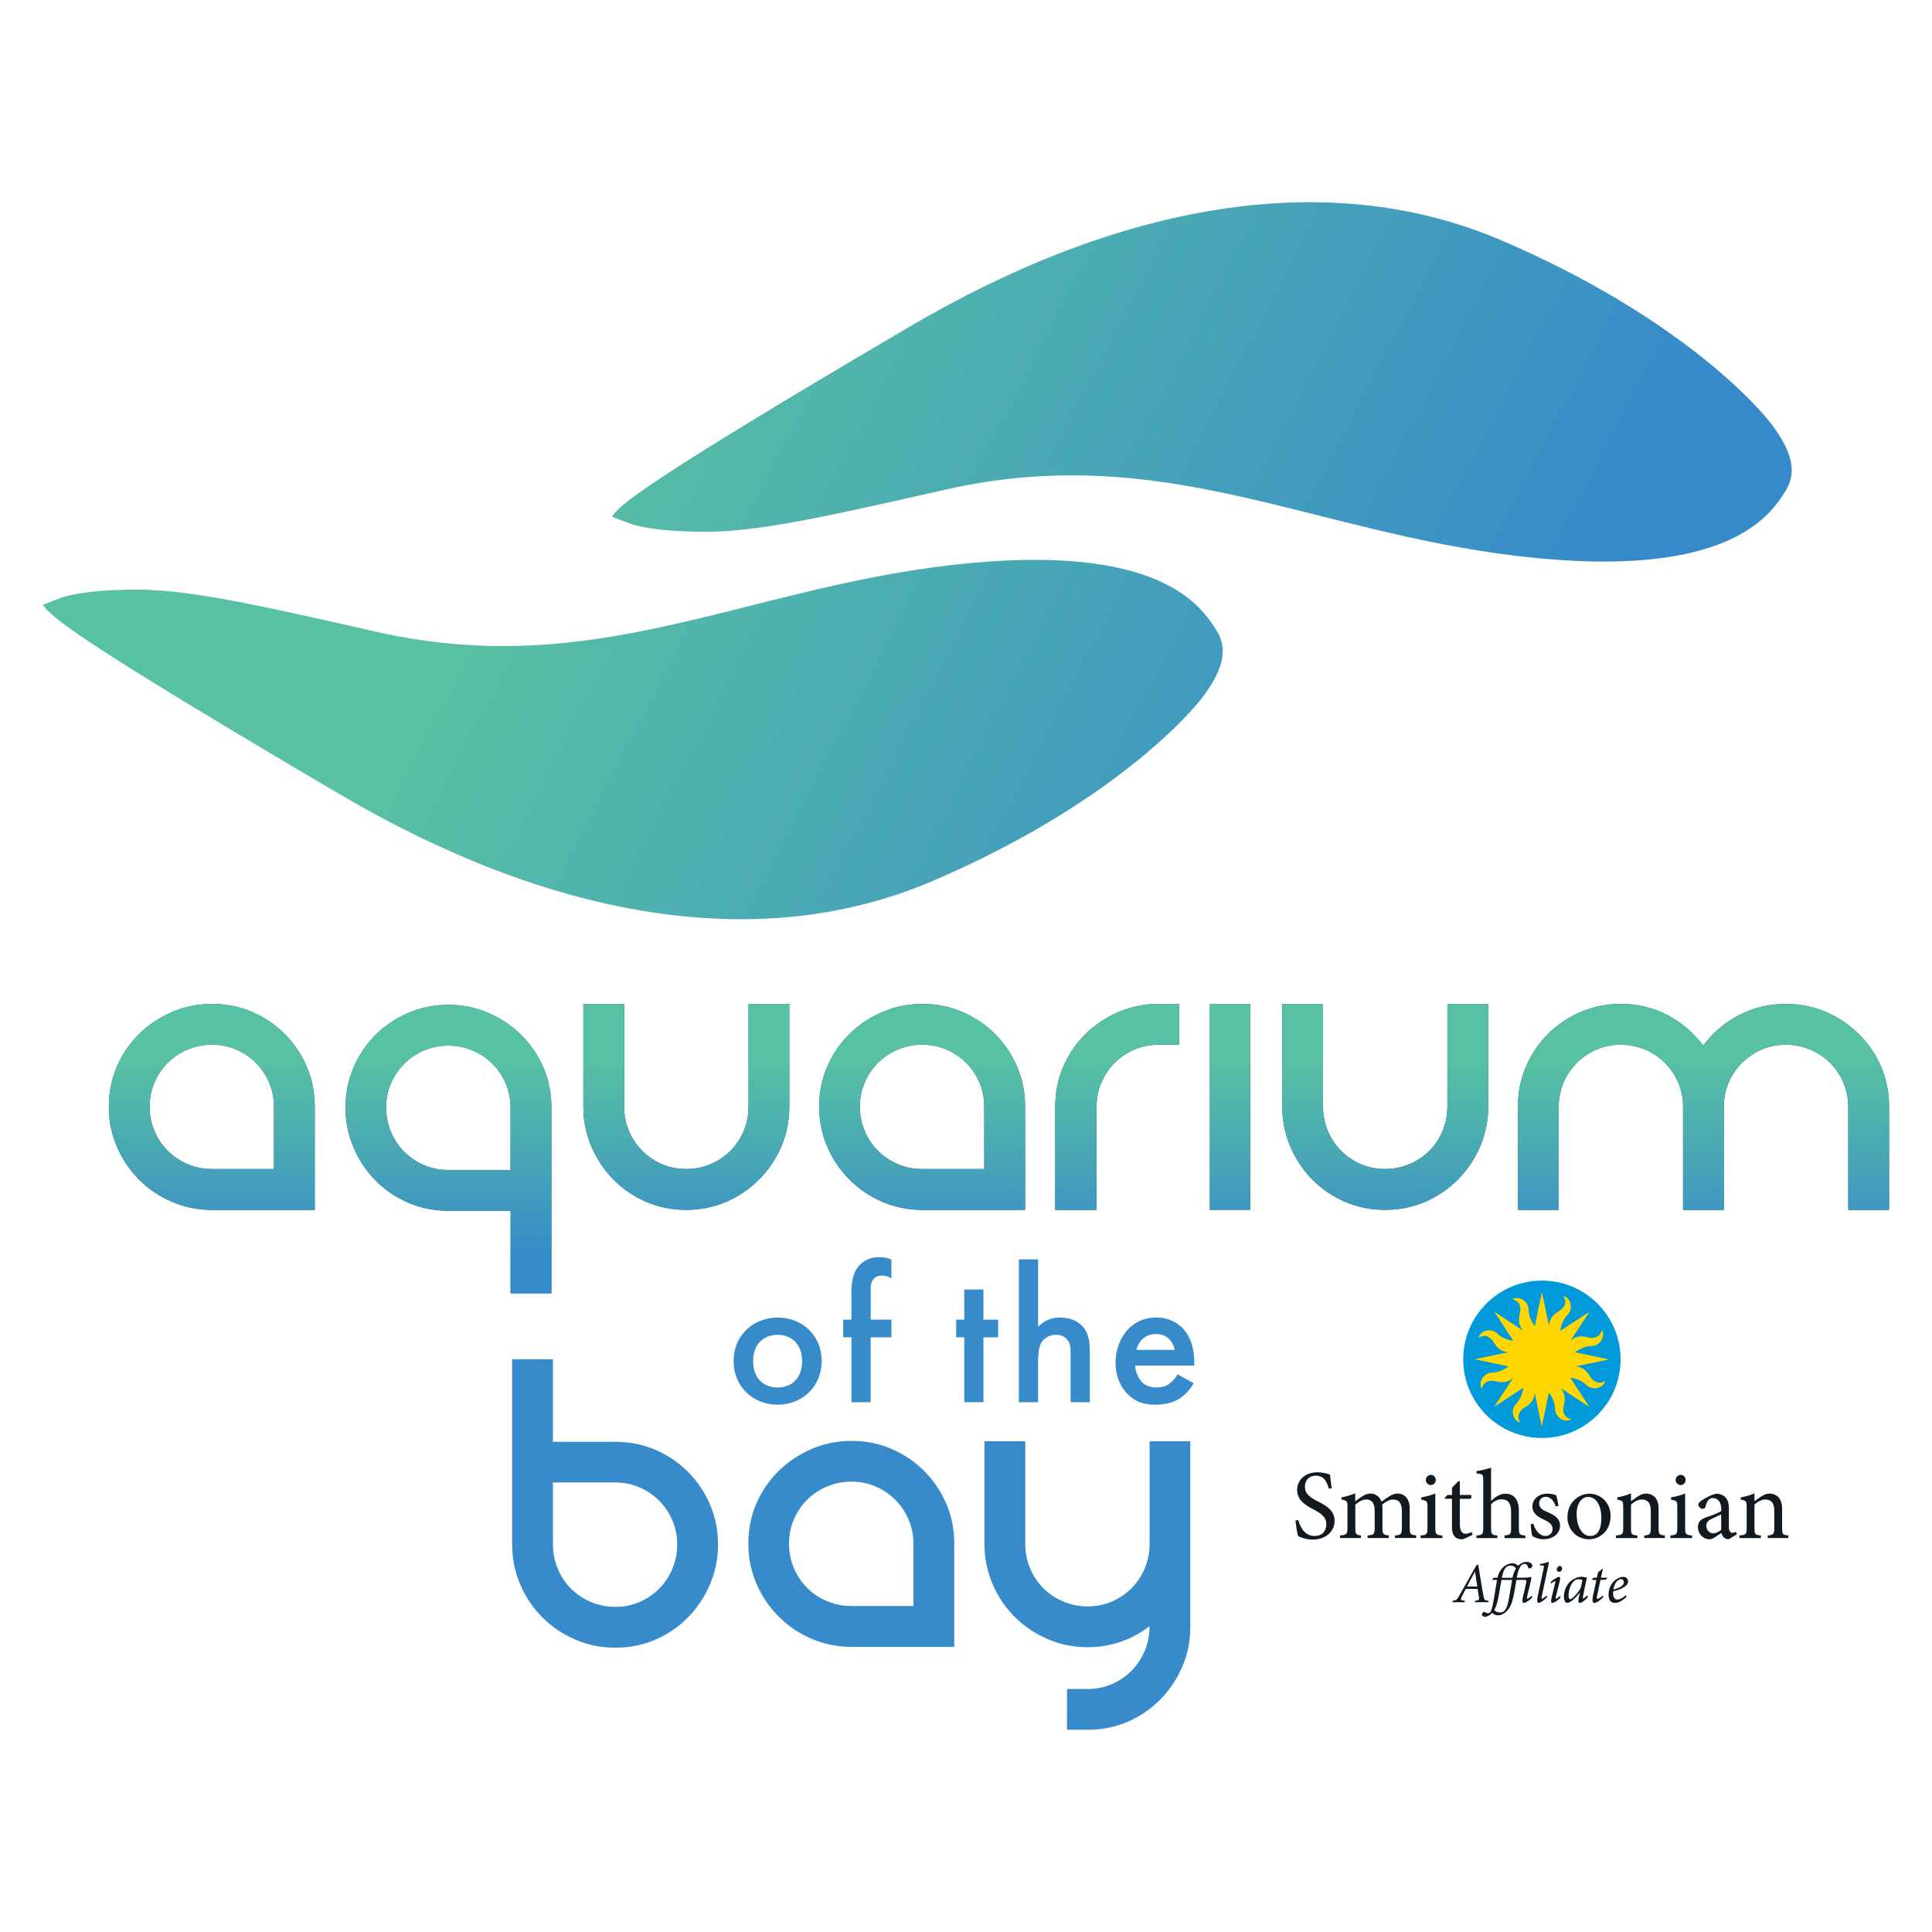
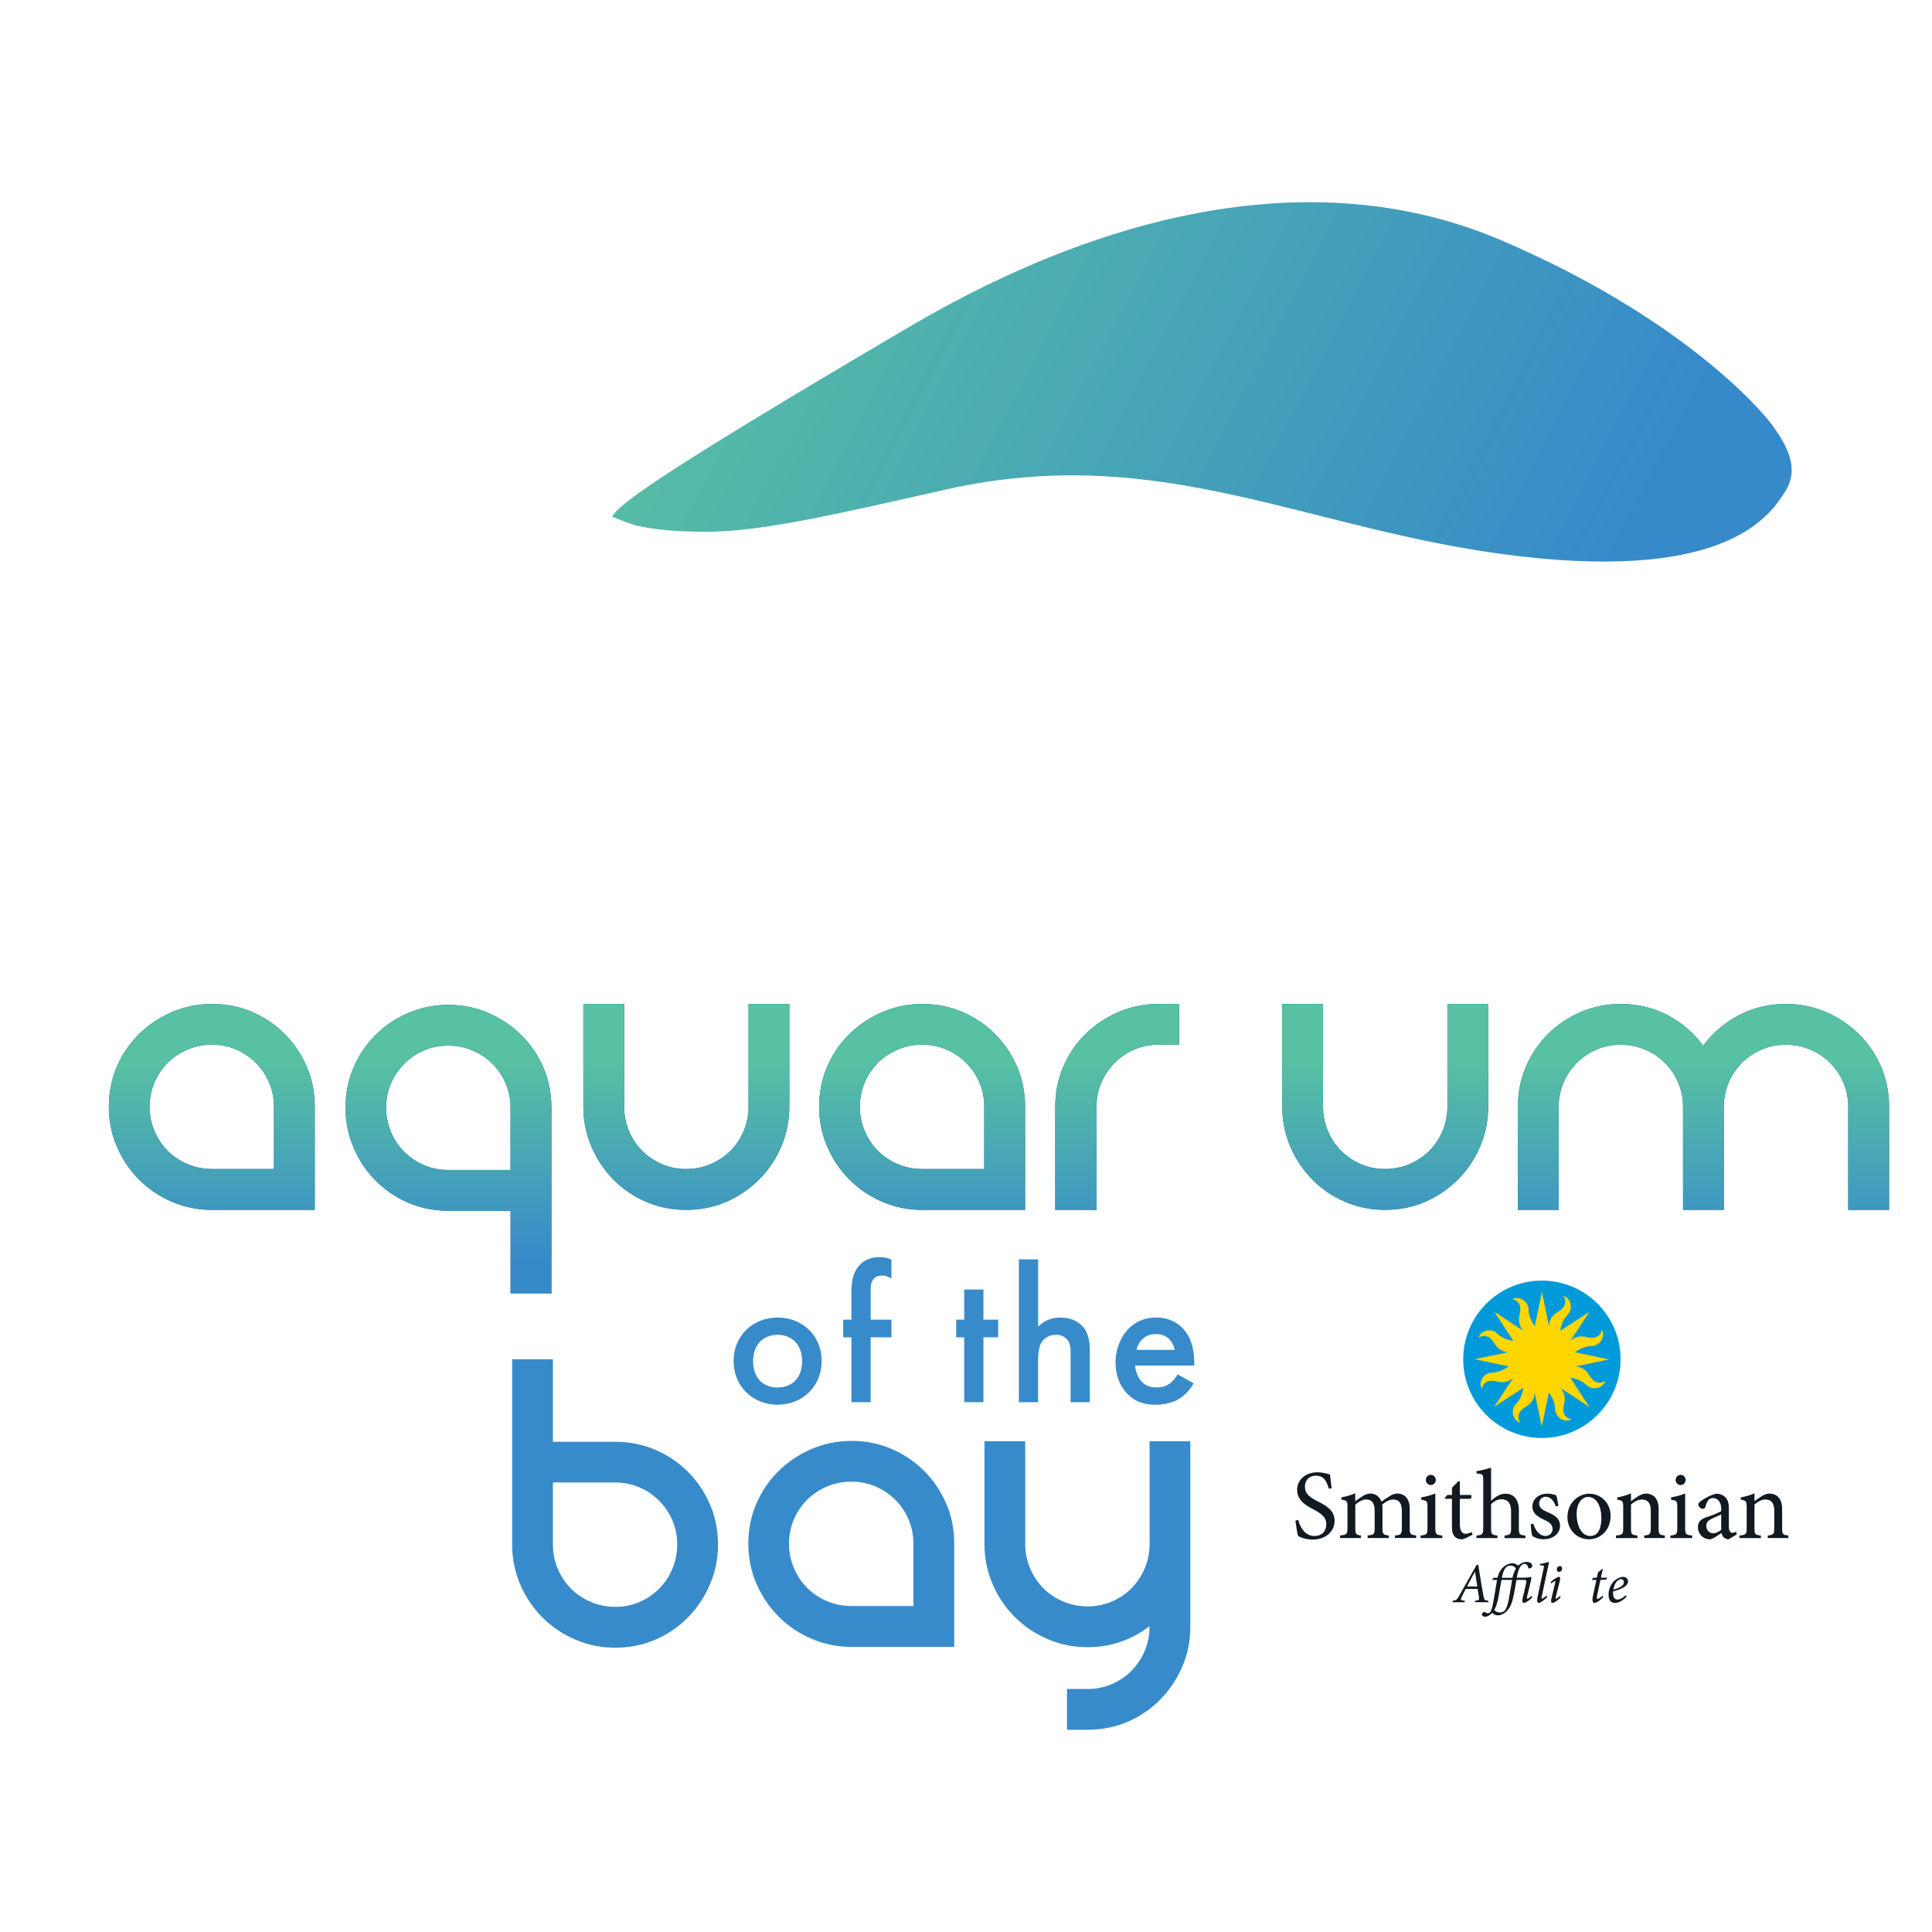
<svg xmlns="http://www.w3.org/2000/svg" id="Layer_1" viewBox="0 0 360 360">
  <defs>
    <style>.cls-1,.cls-2{fill:none;}.cls-3{fill:url(#New_Gradient_Swatch_1-10);}.cls-4{fill:#005983;}.cls-5{fill:#ffd600;}.cls-6{fill:#009ada;}.cls-7{fill:#111921;}.cls-8{fill:#388bca;}.cls-9{fill:url(#New_Gradient_Swatch_1);}.cls-10{fill:url(#New_Gradient_Swatch_1-5);}.cls-11{fill:url(#New_Gradient_Swatch_1-8);}.cls-12{fill:url(#New_Gradient_Swatch_1-2);}.cls-13{fill:url(#New_Gradient_Swatch_1-3);}.cls-14{fill:url(#New_Gradient_Swatch_1-6);}.cls-15{fill:url(#New_Gradient_Swatch_1-9);}.cls-16{fill:url(#New_Gradient_Swatch_1-4);}.cls-17{fill:url(#New_Gradient_Swatch_1-7);}.cls-2{clip-path:url(#clippath);}</style>
    <linearGradient gradientUnits="userSpaceOnUse" id="New_Gradient_Swatch_1" x1="94.71" x2="257.02" y1="104.89" y2="189.29">
      <stop offset="0" stop-color="#58c0a3" />
      <stop offset="1" stop-color="#368aca" />
    </linearGradient>
    <linearGradient href="#New_Gradient_Swatch_1" id="New_Gradient_Swatch_1-2" x1="130.65" x2="292.97" y1="35.77" y2="120.17" />
    <linearGradient href="#New_Gradient_Swatch_1" id="New_Gradient_Swatch_1-3" x1="186.13" x2="186.13" y1="197.89" y2="235.06" />
    <linearGradient href="#New_Gradient_Swatch_1" id="New_Gradient_Swatch_1-4" x1="186.13" x2="186.13" y1="197.89" y2="235.06" />
    <linearGradient href="#New_Gradient_Swatch_1" id="New_Gradient_Swatch_1-5" x1="186.13" x2="186.13" y1="197.89" y2="235.06" />
    <linearGradient href="#New_Gradient_Swatch_1" id="New_Gradient_Swatch_1-6" x1="186.13" x2="186.13" y1="197.89" y2="235.06" />
    <linearGradient href="#New_Gradient_Swatch_1" id="New_Gradient_Swatch_1-7" x1="186.13" x2="186.13" y1="197.89" y2="235.06" />
    <linearGradient href="#New_Gradient_Swatch_1" id="New_Gradient_Swatch_1-8" x1="186.13" x2="186.13" y1="197.89" y2="235.06" />
    <linearGradient href="#New_Gradient_Swatch_1" id="New_Gradient_Swatch_1-9" x1="186.13" x2="186.13" y1="197.89" y2="235.06" />
    <linearGradient href="#New_Gradient_Swatch_1" id="New_Gradient_Swatch_1-10" x1="186.13" x2="186.13" y1="197.89" y2="235.06" />
    <clipPath id="clippath">
      <rect class="cls-1" height="63.72" width="93.05" x="240.61" y="238.62" />
    </clipPath>
  </defs>
-   <path class="cls-9" d="m8.01,112.69c1.43,2.15,5.18,5.84,55.28,35.3,38.55,22.67,77.54,30.26,110.42,16.2,32.97-14.1,48.12-31.07,50.7-34.71,2.63-3.7,4.9-7.9,2.23-12.07-2.67-4.17-10.24-16.67-49.52-12.1-39.28,4.58-66.54,21.57-107.05,12.4-23.76-5.38-35.92-8.11-46.3-7.83-3.59.09-7.45.28-11.02,1.11-1.69.39-4.72,1.75-4.75,1.7Z" />
  <path class="cls-12" d="m114.03,96.27c1.43-2.15,5.18-5.84,55.28-35.3,38.55-22.67,77.54-30.26,110.42-16.2,32.97,14.1,48.12,31.07,50.7,34.71,2.63,3.7,4.9,7.9,2.23,12.07-2.67,4.17-10.24,16.67-49.52,12.1-39.28-4.58-66.54-21.57-107.05-12.4-23.76,5.38-35.92,8.11-46.3,7.83-3.59-.09-7.45-.28-11.02-1.11-1.69-.39-4.72-1.75-4.75-1.7Z" />
  <path class="cls-4" d="m39.51,187.07c2.68,0,5.17.5,7.48,1.5,2.3,1,4.33,2.36,6.06,4.1,1.74,1.74,3.11,3.76,4.1,6.07,1,2.3,1.5,4.8,1.5,7.48v19.23h-19.14c-2.62,0-5.1-.5-7.44-1.5s-4.39-2.38-6.15-4.15c-1.77-1.76-3.15-3.82-4.14-6.15-1-2.33-1.5-4.81-1.5-7.43s.5-5.17,1.5-7.48c1-2.31,2.38-4.33,4.14-6.07,1.77-1.73,3.82-3.1,6.15-4.1,2.34-1,4.81-1.5,7.44-1.5Zm11.54,30.76v-11.62c0-1.59-.3-3.09-.9-4.49s-1.43-2.62-2.48-3.68c-1.05-1.05-2.28-1.88-3.67-2.48-1.4-.6-2.89-.9-4.49-.9s-3.11.3-4.53.9c-1.43.6-2.66,1.42-3.72,2.48s-1.88,2.28-2.48,3.68c-.6,1.4-.9,2.89-.9,4.49s.3,3.11.9,4.53c.6,1.42,1.42,2.66,2.48,3.71,1.05,1.05,2.29,1.88,3.72,2.48,1.42.6,2.93.9,4.53.9h11.54Z" />
  <path class="cls-4" d="m83.51,187.24c2.68,0,5.17.5,7.48,1.5,2.31,1,4.34,2.36,6.11,4.1,1.77,1.74,3.15,3.76,4.15,6.07.99,2.3,1.5,4.8,1.5,7.48v34.6h-7.61v-15.38h-11.62c-2.62,0-5.1-.49-7.43-1.5-2.34-.99-4.37-2.38-6.11-4.14s-3.11-3.82-4.1-6.15c-1-2.34-1.5-4.81-1.5-7.43s.5-5.17,1.5-7.48c.99-2.31,2.36-4.33,4.1-6.07s3.78-3.1,6.11-4.1c2.33-.99,4.81-1.5,7.43-1.5Zm11.62,30.76v-11.62c0-1.59-.3-3.09-.9-4.49-.6-1.4-1.42-2.62-2.48-3.68-1.06-1.05-2.29-1.88-3.72-2.48-1.43-.6-2.93-.9-4.53-.9s-3.09.3-4.49.9-2.62,1.42-3.68,2.48c-1.05,1.06-1.88,2.28-2.48,3.68s-.9,2.89-.9,4.49.3,3.11.9,4.53c.6,1.43,1.42,2.67,2.48,3.72,1.06,1.05,2.28,1.88,3.68,2.48s2.89.9,4.49.9h11.62Z" />
  <path class="cls-4" d="m147.08,187.07v19.14c0,2.62-.5,5.1-1.5,7.43-1,2.33-2.38,4.39-4.15,6.15-1.77,1.77-3.8,3.15-6.11,4.15-2.31,1-4.8,1.5-7.48,1.5s-5.1-.5-7.43-1.5c-2.34-1-4.37-2.38-6.11-4.15-1.74-1.76-3.11-3.82-4.1-6.15-1-2.33-1.5-4.81-1.5-7.43v-19.14h7.6v19.14c0,1.59.3,3.11.9,4.53.6,1.42,1.42,2.66,2.48,3.71,1.06,1.05,2.28,1.88,3.68,2.48s2.89.9,4.49.9,3.1-.3,4.53-.9c1.42-.6,2.66-1.42,3.72-2.48,1.05-1.05,1.88-2.29,2.48-3.71s.9-2.93.9-4.53v-19.14h7.61Z" />
  <path class="cls-4" d="m171.86,187.07c2.68,0,5.17.5,7.48,1.5,2.31,1,4.33,2.36,6.07,4.1,1.73,1.74,3.1,3.76,4.1,6.07,1,2.3,1.5,4.8,1.5,7.48v19.23h-19.14c-2.62,0-5.1-.5-7.43-1.5-2.34-1-4.39-2.38-6.15-4.15-1.77-1.76-3.15-3.82-4.15-6.15-1-2.33-1.5-4.81-1.5-7.43s.5-5.17,1.5-7.48c1-2.31,2.38-4.33,4.15-6.07,1.76-1.73,3.82-3.1,6.15-4.1,2.33-1,4.81-1.5,7.43-1.5Zm11.54,30.76v-11.62c0-1.59-.3-3.09-.9-4.49s-1.42-2.62-2.48-3.68c-1.06-1.05-2.28-1.88-3.68-2.48s-2.89-.9-4.49-.9-3.11.3-4.53.9-2.66,1.42-3.72,2.48c-1.05,1.06-1.88,2.28-2.48,3.68-.6,1.4-.9,2.89-.9,4.49s.3,3.11.9,4.53c.6,1.42,1.42,2.66,2.48,3.71,1.05,1.05,2.29,1.88,3.72,2.48,1.42.6,2.93.9,4.53.9h11.54Z" />
  <path class="cls-4" d="m219.71,187.07v7.6h-3.85c-1.59,0-3.09.3-4.49.9s-2.62,1.42-3.67,2.48-1.88,2.28-2.48,3.68c-.6,1.4-.9,2.89-.9,4.49v19.23h-7.69v-19.23c0-2.68.5-5.17,1.5-7.48,1-2.31,2.38-4.33,4.14-6.07,1.77-1.73,3.82-3.1,6.15-4.1,2.34-1,4.81-1.5,7.43-1.5h3.85Z" />
-   <path class="cls-4" d="m232.96,187.07v38.36h-7.52v-38.36h7.52Z" />
  <path class="cls-4" d="m277.3,187.07v19.14c0,2.62-.5,5.1-1.5,7.43-1,2.33-2.38,4.39-4.14,6.15s-3.8,3.15-6.11,4.15c-2.31,1-4.8,1.5-7.48,1.5s-5.1-.5-7.43-1.5c-2.34-1-4.37-2.38-6.11-4.15-1.74-1.76-3.11-3.82-4.1-6.15-1-2.33-1.5-4.81-1.5-7.43v-19.14h7.6v19.14c0,1.59.3,3.11.9,4.53s1.42,2.66,2.48,3.71c1.05,1.05,2.28,1.88,3.67,2.48,1.4.6,2.89.9,4.49.9s3.11-.3,4.53-.9,2.66-1.42,3.72-2.48c1.06-1.05,1.88-2.29,2.48-3.71s.9-2.93.9-4.53v-19.14h7.6Z" />
  <path class="cls-4" d="m332.76,187.07c2.68,0,5.17.5,7.48,1.5,2.31,1,4.34,2.36,6.11,4.1,1.77,1.74,3.15,3.76,4.15,6.07.99,2.3,1.5,4.8,1.5,7.48v19.23h-7.61v-19.23c0-1.59-.3-3.09-.9-4.49-.6-1.4-1.42-2.62-2.48-3.68-1.06-1.05-2.29-1.88-3.72-2.48-1.43-.6-2.93-.9-4.53-.9s-3.09.3-4.49.9-2.62,1.42-3.68,2.48c-1.05,1.06-1.88,2.28-2.48,3.68s-.9,2.89-.9,4.49v19.23h-7.6v-19.23c0-1.59-.3-3.09-.9-4.49s-1.43-2.62-2.48-3.68c-1.05-1.05-2.29-1.88-3.72-2.48s-2.93-.9-4.53-.9-3.09.3-4.49.9-2.62,1.42-3.67,2.48-1.88,2.28-2.48,3.68c-.6,1.4-.9,2.89-.9,4.49v19.23h-7.6v-19.23c0-2.68.5-5.17,1.5-7.48,1-2.31,2.36-4.33,4.1-6.07,1.74-1.73,3.78-3.1,6.11-4.1,2.33-1,4.81-1.5,7.43-1.5,3.19,0,6.11.7,8.76,2.09,2.65,1.4,4.85,3.29,6.62,5.68,1.77-2.39,3.99-4.29,6.67-5.68,2.68-1.4,5.58-2.09,8.72-2.09Z" />
  <path class="cls-13" d="m39.51,187.07c2.68,0,5.17.5,7.48,1.5,2.3,1,4.33,2.36,6.06,4.1,1.74,1.74,3.11,3.76,4.1,6.07,1,2.3,1.5,4.8,1.5,7.48v19.23h-19.14c-2.62,0-5.1-.5-7.44-1.5s-4.39-2.38-6.15-4.15c-1.77-1.76-3.15-3.82-4.14-6.15-1-2.33-1.5-4.81-1.5-7.43s.5-5.17,1.5-7.48c1-2.31,2.38-4.33,4.14-6.07,1.77-1.73,3.82-3.1,6.15-4.1,2.34-1,4.81-1.5,7.44-1.5Zm11.54,30.76v-11.62c0-1.59-.3-3.09-.9-4.49s-1.43-2.62-2.48-3.68c-1.05-1.05-2.28-1.88-3.67-2.48-1.4-.6-2.89-.9-4.49-.9s-3.11.3-4.53.9c-1.43.6-2.66,1.42-3.72,2.48s-1.88,2.28-2.48,3.68c-.6,1.4-.9,2.89-.9,4.49s.3,3.11.9,4.53c.6,1.42,1.42,2.66,2.48,3.71,1.05,1.05,2.29,1.88,3.72,2.48,1.42.6,2.93.9,4.53.9h11.54Z" />
  <path class="cls-16" d="m83.51,187.24c2.68,0,5.17.5,7.48,1.5,2.31,1,4.34,2.36,6.11,4.1,1.77,1.74,3.15,3.76,4.15,6.07.99,2.3,1.5,4.8,1.5,7.48v34.6h-7.61v-15.38h-11.62c-2.62,0-5.1-.49-7.43-1.5-2.34-.99-4.37-2.38-6.11-4.14s-3.11-3.82-4.1-6.15c-1-2.34-1.5-4.81-1.5-7.43s.5-5.17,1.5-7.48c.99-2.31,2.36-4.33,4.1-6.07s3.78-3.1,6.11-4.1c2.33-.99,4.81-1.5,7.43-1.5Zm11.62,30.76v-11.62c0-1.59-.3-3.09-.9-4.49-.6-1.4-1.42-2.62-2.48-3.68-1.06-1.05-2.29-1.88-3.72-2.48-1.43-.6-2.93-.9-4.53-.9s-3.09.3-4.49.9-2.62,1.42-3.68,2.48c-1.05,1.06-1.88,2.28-2.48,3.68s-.9,2.89-.9,4.49.3,3.11.9,4.53c.6,1.43,1.42,2.67,2.48,3.72,1.06,1.05,2.28,1.88,3.68,2.48s2.89.9,4.49.9h11.62Z" />
  <path class="cls-10" d="m147.08,187.07v19.14c0,2.62-.5,5.1-1.5,7.43-1,2.33-2.38,4.39-4.15,6.15-1.77,1.77-3.8,3.15-6.11,4.15-2.31,1-4.8,1.5-7.48,1.5s-5.1-.5-7.43-1.5c-2.34-1-4.37-2.38-6.11-4.15-1.74-1.76-3.11-3.82-4.1-6.15-1-2.33-1.5-4.81-1.5-7.43v-19.14h7.6v19.14c0,1.59.3,3.11.9,4.53.6,1.42,1.42,2.66,2.48,3.71,1.06,1.05,2.28,1.88,3.68,2.48s2.89.9,4.49.9,3.1-.3,4.53-.9c1.42-.6,2.66-1.42,3.72-2.48,1.05-1.05,1.88-2.29,2.48-3.71s.9-2.93.9-4.53v-19.14h7.61Z" />
  <path class="cls-14" d="m171.86,187.07c2.68,0,5.17.5,7.48,1.5,2.31,1,4.33,2.36,6.07,4.1,1.73,1.74,3.1,3.76,4.1,6.07,1,2.3,1.5,4.8,1.5,7.48v19.23h-19.14c-2.62,0-5.1-.5-7.43-1.5-2.34-1-4.39-2.38-6.15-4.15-1.77-1.76-3.15-3.82-4.15-6.15-1-2.33-1.5-4.81-1.5-7.43s.5-5.17,1.5-7.48c1-2.31,2.38-4.33,4.15-6.07,1.76-1.73,3.82-3.1,6.15-4.1,2.33-1,4.81-1.5,7.43-1.5Zm11.54,30.76v-11.62c0-1.59-.3-3.09-.9-4.49s-1.42-2.62-2.48-3.68c-1.06-1.05-2.28-1.88-3.68-2.48s-2.89-.9-4.49-.9-3.11.3-4.53.9-2.66,1.42-3.72,2.48c-1.05,1.06-1.88,2.28-2.48,3.68-.6,1.4-.9,2.89-.9,4.49s.3,3.11.9,4.53c.6,1.42,1.42,2.66,2.48,3.71,1.05,1.05,2.29,1.88,3.72,2.48,1.42.6,2.93.9,4.53.9h11.54Z" />
  <path class="cls-17" d="m219.71,187.07v7.6h-3.85c-1.59,0-3.09.3-4.49.9s-2.62,1.42-3.67,2.48-1.88,2.28-2.48,3.68c-.6,1.4-.9,2.89-.9,4.49v19.23h-7.69v-19.23c0-2.68.5-5.17,1.5-7.48,1-2.31,2.38-4.33,4.14-6.07,1.77-1.73,3.82-3.1,6.15-4.1,2.34-1,4.81-1.5,7.43-1.5h3.85Z" />
-   <path class="cls-11" d="m232.96,187.07v38.36h-7.52v-38.36h7.52Z" />
  <path class="cls-15" d="m277.3,187.07v19.14c0,2.62-.5,5.1-1.5,7.43-1,2.33-2.38,4.39-4.14,6.15s-3.8,3.15-6.11,4.15c-2.31,1-4.8,1.5-7.48,1.5s-5.1-.5-7.43-1.5c-2.34-1-4.37-2.38-6.11-4.15-1.74-1.76-3.11-3.82-4.1-6.15-1-2.33-1.5-4.81-1.5-7.43v-19.14h7.6v19.14c0,1.59.3,3.11.9,4.53s1.42,2.66,2.48,3.71c1.05,1.05,2.28,1.88,3.67,2.48,1.4.6,2.89.9,4.49.9s3.11-.3,4.53-.9,2.66-1.42,3.72-2.48c1.06-1.05,1.88-2.29,2.48-3.71s.9-2.93.9-4.53v-19.14h7.6Z" />
  <path class="cls-3" d="m332.76,187.07c2.68,0,5.17.5,7.48,1.5,2.31,1,4.34,2.36,6.11,4.1,1.77,1.74,3.15,3.76,4.15,6.07.99,2.3,1.5,4.8,1.5,7.48v19.23h-7.61v-19.23c0-1.59-.3-3.09-.9-4.49-.6-1.4-1.42-2.62-2.48-3.68-1.06-1.05-2.29-1.88-3.72-2.48-1.43-.6-2.93-.9-4.53-.9s-3.09.3-4.49.9-2.62,1.42-3.68,2.48c-1.05,1.06-1.88,2.28-2.48,3.68s-.9,2.89-.9,4.49v19.23h-7.6v-19.23c0-1.59-.3-3.09-.9-4.49s-1.43-2.62-2.48-3.68c-1.05-1.05-2.29-1.88-3.72-2.48s-2.93-.9-4.53-.9-3.09.3-4.49.9-2.62,1.42-3.67,2.48-1.88,2.28-2.48,3.68c-.6,1.4-.9,2.89-.9,4.49v19.23h-7.6v-19.23c0-2.68.5-5.17,1.5-7.48,1-2.31,2.36-4.33,4.1-6.07,1.74-1.73,3.78-3.1,6.11-4.1,2.33-1,4.81-1.5,7.43-1.5,3.19,0,6.11.7,8.76,2.09,2.65,1.4,4.85,3.29,6.62,5.68,1.77-2.39,3.99-4.29,6.67-5.68,2.68-1.4,5.58-2.09,8.72-2.09Z" />
  <path class="cls-8" d="m122.13,270.15c2.3,1,4.33,2.36,6.06,4.1s3.11,3.76,4.1,6.07c1,2.3,1.5,4.8,1.5,7.48s-.5,5.1-1.5,7.43-2.36,4.39-4.1,6.15-3.76,3.15-6.06,4.14c-2.31,1-4.8,1.5-7.48,1.5s-5.1-.49-7.43-1.5c-2.34-.99-4.39-2.38-6.15-4.14s-3.15-3.82-4.14-6.15-1.5-4.81-1.5-7.43v-34.52h7.6v15.38h11.62c2.68,0,5.17.5,7.48,1.5Zm-7.48,29.27c1.59,0,3.09-.3,4.49-.9,1.39-.6,2.62-1.42,3.67-2.48,1.05-1.05,1.88-2.29,2.48-3.72.6-1.42.9-2.93.9-4.53s-.3-3.09-.9-4.49-1.42-2.62-2.48-3.68c-1.06-1.05-2.28-1.88-3.67-2.48-1.4-.6-2.89-.9-4.49-.9h-11.62v11.54c0,1.59.3,3.11.9,4.53.6,1.43,1.42,2.67,2.48,3.72,1.06,1.05,2.29,1.88,3.72,2.48,1.42.6,2.93.9,4.53.9Z" />
  <path class="cls-8" d="m158.66,268.49c2.68,0,5.17.5,7.48,1.5,2.31,1,4.33,2.36,6.07,4.1,1.73,1.74,3.1,3.76,4.1,6.07,1,2.3,1.5,4.8,1.5,7.48v19.23h-19.14c-2.62,0-5.1-.5-7.43-1.5-2.34-1-4.39-2.38-6.15-4.15-1.77-1.76-3.15-3.82-4.15-6.15-1-2.33-1.5-4.81-1.5-7.43s.5-5.17,1.5-7.48c1-2.31,2.38-4.33,4.15-6.07,1.76-1.73,3.82-3.1,6.15-4.1,2.33-1,4.81-1.5,7.43-1.5Zm11.54,30.76v-11.62c0-1.59-.3-3.09-.9-4.49s-1.42-2.62-2.48-3.68c-1.06-1.05-2.28-1.88-3.68-2.48-1.4-.6-2.89-.9-4.49-.9s-3.11.3-4.53.9-2.66,1.42-3.72,2.48c-1.05,1.06-1.88,2.28-2.48,3.68s-.9,2.89-.9,4.49.3,3.11.9,4.53,1.42,2.66,2.48,3.72,2.29,1.88,3.72,2.48,2.93.9,4.53.9h11.54Z" />
  <path class="cls-8" d="m221.8,268.57v34.52c0,2.68-.5,5.17-1.5,7.48-1,2.3-2.36,4.34-4.1,6.11s-3.76,3.15-6.06,4.14c-2.31,1-4.8,1.5-7.48,1.5h-3.84v-7.6h3.84c1.59,0,3.09-.3,4.49-.9,1.39-.6,2.62-1.42,3.67-2.48,1.05-1.06,1.88-2.3,2.48-3.72s.9-2.93.9-4.53v-.09c-1.59,1.26-3.37,2.22-5.34,2.91-1.97.68-4.03,1.02-6.2,1.02-2.62,0-5.1-.5-7.43-1.5s-4.39-2.38-6.15-4.14-3.15-3.82-4.14-6.15-1.5-4.81-1.5-7.44v-19.14h7.6v19.14c0,1.59.3,3.11.9,4.53s1.42,2.66,2.48,3.72,2.29,1.88,3.72,2.48c1.42.6,2.93.9,4.53.9s3.09-.3,4.49-.9c1.39-.6,2.62-1.42,3.67-2.48s1.88-2.29,2.48-3.72.9-2.93.9-4.53v-19.14h7.61Z" />
  <path class="cls-8" d="m153.11,253.61c0,4.71-3.58,8.14-8.21,8.14s-8.21-3.43-8.21-8.14,3.58-8.1,8.21-8.1,8.21,3.36,8.21,8.1Zm-3.65.04c0-3.5-2.3-4.93-4.57-4.93s-4.56,1.42-4.56,4.93c0,2.96,1.75,4.89,4.56,4.89s4.57-1.93,4.57-4.89Z" />
  <path class="cls-8" d="m162.23,249.19v12.09h-3.58v-12.09h-1.53v-3.29h1.53v-5.33c0-2.37.62-3.87,1.5-4.82.66-.69,1.79-1.5,3.65-1.5.77,0,1.53.11,2.3.44v3.54c-.73-.43-1.2-.55-1.71-.55-.44,0-1.1.07-1.57.59-.18.18-.58.73-.58,1.82v5.81h3.87v3.29h-3.87Z" />
  <path class="cls-8" d="m183.25,249.19v12.09h-3.58v-12.09h-1.5v-3.29h1.5v-5.62h3.58v5.62h2.74v3.29h-2.74Z" />
  <path class="cls-8" d="m189.86,234.66h3.58v12.56c1.53-1.57,3.21-1.71,4.12-1.71,2.81,0,4.09,1.46,4.53,2.08.95,1.39.98,3.18.98,4.27v9.42h-3.58v-9.09c0-.91,0-1.9-.69-2.66-.4-.44-1.1-.81-2.01-.81-1.2,0-2.15.59-2.63,1.28-.51.73-.73,1.9-.73,3.87v7.41h-3.58v-26.61Z" />
  <path class="cls-8" d="m222.42,257.77c-.65,1.17-1.61,2.19-2.59,2.81-1.24.8-2.88,1.17-4.53,1.17-2.05,0-3.72-.51-5.18-1.97s-2.26-3.58-2.26-5.88.84-4.67,2.44-6.32c1.28-1.28,2.96-2.08,5.15-2.08,2.45,0,4.02,1.06,4.93,2.01,1.97,2.05,2.15,4.89,2.15,6.5v.44h-11.02c.07,1.09.55,2.34,1.31,3.1.84.84,1.86.98,2.74.98.98,0,1.71-.22,2.44-.77.62-.47,1.1-1.1,1.43-1.68l2.99,1.68Zm-3.54-6.24c-.14-.84-.55-1.57-1.1-2.08-.47-.44-1.24-.87-2.41-.87-1.24,0-2.05.51-2.52.98-.51.47-.91,1.2-1.09,1.97h7.12Z" />
  <path class="cls-7" d="m247.61,277.42c-.33-1.18-.81-2.45-2.41-2.45-1.42,0-2.05,1.03-2.05,2.03,0,1.35.88,1.97,2.34,2.73,1.44.74,3.19,1.6,3.19,3.67,0,1.94-1.64,3.48-4.09,3.48-.76,0-1.35-.15-1.81-.28-.46-.17-.74-.29-.9-.39-.15-.39-.39-1.97-.5-2.86l.53-.13c.29,1.12,1.12,2.99,3.02,2.99,1.38,0,2.21-.87,2.21-2.21s-1.01-2.01-2.4-2.75c-1.18-.63-3.04-1.55-3.04-3.63,0-1.77,1.42-3.28,3.8-3.28.85,0,1.62.2,2.32.42.07.66.17,1.38.31,2.54l-.53.11Z" />
  <path class="cls-7" d="m259.93,286.6v-.48c1.09-.11,1.29-.18,1.29-1.49v-3.08c0-1.31-.46-2.14-1.62-2.14-.66,0-1.36.37-2.06.96.04.22.06.42.06.77v3.59c0,1.16.17,1.27,1.18,1.38v.48h-3.94v-.48c1.14-.11,1.31-.2,1.31-1.42v-3.17c0-1.36-.48-2.12-1.6-2.12-.74,0-1.46.5-2.01.96v4.33c0,1.2.15,1.31,1.05,1.42v.48h-3.89v-.48c1.22-.11,1.38-.22,1.38-1.42v-3.82c0-1.18-.06-1.27-1.12-1.44v-.42c.81-.15,1.75-.39,2.56-.76v1.49c.39-.26.79-.59,1.35-.94.48-.29.92-.5,1.51-.5.89,0,1.68.55,2.05,1.51.53-.41,1.07-.76,1.53-1.03.39-.26.87-.48,1.38-.48,1.44,0,2.34,1.01,2.34,2.82v3.56c0,1.24.15,1.31,1.2,1.42v.48h-3.93Z" />
  <path class="cls-7" d="m264.7,286.6v-.48c1.16-.11,1.29-.22,1.29-1.47v-3.8c0-1.14-.06-1.22-1.16-1.4v-.44c.94-.15,1.81-.39,2.62-.72v6.36c0,1.25.13,1.36,1.31,1.47v.48h-4.06Zm.98-10.82c0-.55.44-.96.94-.96s.92.41.92.96c0,.5-.41.94-.94.94-.48,0-.92-.44-.92-.94Z" />
  <path class="cls-7" d="m273.13,286.58c-.31.17-.61.24-.77.24-1.16,0-1.81-.74-1.81-2.19v-5.36h-1.27l-.07-.18.5-.53h.85v-1.35l1.2-1.22.26.04v2.53h2.08c.17.18.11.59-.11.72h-1.97v4.74c0,1.49.61,1.77,1.07,1.77s.88-.18,1.14-.31l.17.48-1.25.64Z" />
  <path class="cls-7" d="m280.35,286.6v-.48c1.07-.11,1.22-.22,1.22-1.42v-3.06c0-1.51-.57-2.27-1.81-2.27-.7,0-1.4.35-1.92.94v4.39c0,1.18.09,1.31,1.18,1.42v.48h-3.91v-.48c1.11-.09,1.27-.2,1.27-1.42v-8.79c0-1.16-.04-1.25-1.25-1.36v-.42c.89-.13,1.99-.42,2.71-.64v6.19c.65-.66,1.64-1.35,2.64-1.35,1.49,0,2.54.94,2.54,3.15v3.23c0,1.22.13,1.33,1.22,1.42v.48h-3.89Z" />
  <path class="cls-7" d="m289.9,280.72c-.35-1.09-1-1.82-1.9-1.82-.7,0-1.2.55-1.2,1.27,0,.83.74,1.25,1.57,1.6,1.38.57,2.32,1.23,2.32,2.51,0,1.68-1.57,2.54-3.04,2.54-.94,0-1.79-.35-2.12-.63-.13-.26-.29-1.51-.29-2.18l.48-.09c.33,1.22,1.16,2.29,2.27,2.29.68,0,1.31-.52,1.31-1.29s-.53-1.25-1.46-1.68c-1.11-.52-2.3-1.12-2.3-2.54,0-1.29,1.11-2.38,2.8-2.38.76,0,1.25.17,1.64.31.15.42.35,1.51.41,1.97l-.48.11Z" />
  <path class="cls-7" d="m300.11,282.43c0,2.97-2.17,4.39-4,4.39-2.53,0-4.04-2.03-4.04-4.07,0-3.04,2.36-4.42,4.04-4.42,2.29,0,4,1.82,4,4.11Zm-6.32-.28c0,2.32,1.01,4.06,2.52,4.06,1.14,0,2.08-.85,2.08-3.37,0-2.16-.87-3.91-2.47-3.91-1.14,0-2.14,1.14-2.14,3.23Z" />
  <path class="cls-7" d="m306.38,286.6v-.48c1.09-.11,1.22-.26,1.22-1.53v-3.08c0-1.27-.44-2.1-1.68-2.1-.74,0-1.46.46-2.01.94v4.33c0,1.25.11,1.33,1.2,1.44v.48h-4v-.48c1.25-.13,1.35-.22,1.35-1.44v-3.82c0-1.18-.11-1.24-1.11-1.42v-.42c.88-.17,1.75-.39,2.56-.76v1.47c.37-.28.77-.55,1.24-.87.52-.33,1-.55,1.53-.55,1.46,0,2.38,1.01,2.38,2.8v3.56c0,1.25.09,1.33,1.16,1.44v.48h-3.83Z" />
  <path class="cls-7" d="m311.25,286.6v-.48c1.16-.11,1.29-.22,1.29-1.47v-3.8c0-1.14-.06-1.22-1.16-1.4v-.44c.94-.15,1.81-.39,2.62-.72v6.36c0,1.25.13,1.36,1.31,1.47v.48h-4.06Zm.98-10.82c0-.55.44-.96.94-.96s.92.41.92.96c0,.5-.41.94-.94.94-.48,0-.92-.44-.92-.94Z" />
  <path class="cls-7" d="m322.07,286.82c-.28,0-.66-.17-.87-.35-.24-.26-.35-.52-.44-.83-.74.5-1.62,1.18-2.17,1.18-1.31,0-2.21-1.09-2.21-2.25,0-.9.48-1.47,1.49-1.82,1.11-.37,2.45-.87,2.86-1.2v-.33c0-1.33-.63-2.08-1.55-2.08-.37,0-.65.15-.83.37-.24.24-.41.65-.55,1.22-.07.29-.28.42-.53.42-.33,0-.81-.37-.81-.79,0-.28.24-.48.59-.74.52-.37,1.71-1.09,2.76-1.29.55,0,1.11.17,1.51.5.65.53.83,1.29.83,2.25v3.43c0,.83.33,1.11.65,1.11.22,0,.48-.09.66-.2l.18.48-1.57.94Zm-1.35-4.64c-.39.2-1.27.59-1.66.77-.72.33-1.12.68-1.12,1.35,0,.96.74,1.42,1.31,1.42.48-.02,1.12-.33,1.47-.66v-2.88Z" />
  <path class="cls-7" d="m329.39,286.6v-.48c1.09-.11,1.22-.26,1.22-1.53v-3.08c0-1.27-.44-2.1-1.68-2.1-.74,0-1.46.46-2.01.94v4.33c0,1.25.11,1.33,1.2,1.44v.48h-4v-.48c1.25-.13,1.35-.22,1.35-1.44v-3.82c0-1.18-.11-1.24-1.11-1.42v-.42c.88-.17,1.75-.39,2.56-.76v1.47c.37-.28.77-.55,1.24-.87.52-.33,1-.55,1.53-.55,1.46,0,2.38,1.01,2.38,2.8v3.56c0,1.25.09,1.33,1.16,1.44v.48h-3.83Z" />
  <path class="cls-7" d="m277.3,298.55h-2.49l.07-.28c.73-.07.77-.19.71-.64-.07-.44-.16-.95-.26-1.56h-2.2c-.18.34-.51.95-.74,1.43-.31.63-.23.71.58.77l-.06.28h-2.27l.07-.28c.64-.08.75-.14,1.24-1.01l3.17-5.62.33-.08.3,1.87c.21,1.36.44,2.68.67,3.93.13.75.2.84.95.92l-.07.28Zm-2.46-5.66h-.02c-.53.97-1.01,1.83-1.46,2.73h1.91l-.42-2.73Z" />
  <path class="cls-7" d="m285.52,297.62c-.35.45-1.2,1.06-1.58,1.06-.17,0-.39-.13-.17-1.1.2-.79.39-1.62.58-2.49.15-.62.07-.7-.47-.7h-1.31c-.18,1.01-.27,1.65-.45,2.52-.37,1.99-.81,2.85-1.58,3.5-.41.38-.98.59-1.37.59-.36,0-.79-.12-1.13-.47-.33.38-.87.73-1.3.73-.3,0-.63-.17-.62-.4,0-.13.13-.32.25-.43.08-.08.19-.14.28-.06.19.14.4.23.6.23.19,0,.34-.07.45-.22.15-.19.39-.74.68-2.55.26-1.56.4-2.43.57-3.44h-.87l-.03-.09.3-.31h.68c.14-.58.38-1.25.98-1.87.43-.46,1.15-.82,1.79-.82.55,0,.92.25,1.08.46.44-.45,1-.72,1.58-.72.82,0,1.07.51,1.07.72,0,.18-.13.36-.35.45-.24.09-.39.05-.43-.14-.1-.37-.27-.66-.66-.66-.8,0-1.22,1.13-1.46,2.57h1.22c.68,0,1.03-.05,1.33-.15.21-.01.18.36.07.77-.22.87-.42,1.74-.67,2.78-.1.42-.06.52.01.52.12,0,.52-.25.79-.53l.14.23Zm-5.74-3.22c-.21,1.16-.34,1.98-.53,2.99-.26,1.41-.51,2.08-.82,2.6.2.28.63.48,1.05.48s.74-.16.93-.41c.2-.23.52-.78.8-2.43.25-1.43.4-2.4.55-3.24h-1.98Zm2.04-.4c.14-.66.35-1.26.66-1.73-.2-.33-.6-.55-1.01-.55-.82,0-1.32.63-1.62,2.28h1.97Z" />
  <path class="cls-7" d="m288.31,297.55c-.55.65-1.3,1.13-1.62,1.13-.2,0-.37-.24-.15-1.27.37-1.73.74-3.46,1.1-5.2.11-.45.04-.53-.44-.53h-.28s.04-.26.04-.26c.82-.09,1.42-.37,1.56-.37.09,0,.11.09.06.32-.43,2.03-.86,4.08-1.31,6.16-.06.31-.02.37.04.37.12,0,.55-.27.84-.58l.16.23Z" />
  <path class="cls-7" d="m290.81,297.63c-.35.43-1.17,1.05-1.54,1.05-.21,0-.35-.17-.14-1.03l.65-2.7c.06-.23.06-.34-.01-.34-.08,0-.4.18-.72.45l-.13-.24c.58-.57,1.32-1,1.6-1,.23,0,.22.34.11.83l-.73,2.91c-.06.25-.04.34.02.34.13,0,.5-.27.74-.5l.14.22Zm.27-5.35c0,.33-.24.61-.56.61-.25,0-.43-.19-.44-.46,0-.26.21-.62.58-.62.27,0,.41.22.42.47Z" />
-   <path class="cls-7" d="m295.9,297.58c-.57.71-1.28,1.1-1.54,1.1-.2,0-.34-.16-.19-.93l.21-1h-.02c-.41.58-.91,1.09-1.36,1.45-.35.28-.7.47-.98.47s-.61-.35-.61-1.19c0-1.06.5-2.21,1.26-2.86.53-.44,1.3-.81,1.96-.81.22,0,.43.03.65.07.15.03.28.06.4.06l.03.04c-.17.65-.48,2.09-.73,3.42-.07.37-.04.45.02.45.08,0,.45-.24.76-.55l.13.25Zm-1.37-1.64c.12-.42.27-1.18.35-1.52-.15-.07-.43-.15-.71-.15s-.57.08-.75.22c-.72.53-1.14,1.77-1.14,2.81,0,.47.14.7.28.7.41,0,1.6-1.34,1.96-2.07Z" />
  <path class="cls-7" d="m299.26,294.35l-1.04.05-.62,2.91c-.11.52-.05.63.06.63.18,0,.7-.35.95-.61l.15.22c-.35.42-1.14,1.13-1.7,1.13-.24,0-.45-.31-.22-1.39l.62-2.89h-.78l-.03-.1.26-.32h.63l.24-1,.8-.65.09.06-.37,1.59h1.22l-.27.36Z" />
  <path class="cls-7" d="m303.11,297.49c-.93.99-1.72,1.19-2.22,1.19s-1.16-.28-1.16-1.54c0-.99.43-2.1,1.26-2.73.45-.35,1.01-.59,1.45-.59.56,0,.93.39.93.84,0,1.04-1.77,1.61-2.78,1.87-.02.13-.02.23-.02.34,0,.57.18,1.19.82,1.19.44,0,1.01-.3,1.54-.81l.18.24Zm-1.49-3.11c-.28.16-.81.64-.99,1.82,1.51-.4,1.95-.89,1.95-1.37,0-.37-.22-.58-.53-.58-.15,0-.32.05-.43.13Z" />
  <g class="cls-2">
    <path class="cls-6" d="m301.97,253.31c-.02,8.1-6.59,14.65-14.69,14.64-8.1-.02-14.65-6.59-14.63-14.69.02-8.1,6.59-14.65,14.69-14.64,8.1.02,14.65,6.59,14.63,14.69h0Z" />
  </g>
  <path class="cls-5" d="m296.14,256.27c-.95-1.63-2.45-1.66-2.63-1.65,0,0,0,0,0,0l6.33-1.31-6.33-1.33h0c.07-.06,1.3-1.14,3.14-1.17,1.39-.02,2.6-1.72,1.83-3.03,0,0-.23,2.06-2.83,1.37-1.83-.49-2.9.56-3.03.69h0s3.55-5.4,3.55-5.4l-5.41,3.53s0,0,0,0c0-.08.11-1.72,1.4-3.05.97-1,.62-3.05-.85-3.44,0,0,1.29,1.62-1.03,2.97-1.63.95-1.65,2.45-1.65,2.63h0s-1.31-6.33-1.31-6.33l-1.33,6.33s0,0,0,0c-.05-.06-1.14-1.29-1.17-3.14-.02-1.39-1.72-2.6-3.03-1.83,0,0,2.06.23,1.37,2.83-.49,1.83.57,2.91.69,3.03h0s-5.4-3.55-5.4-3.55h0l2.88,4.41.65,1s0,0,0,0c-.05,0-1.71-.1-3.05-1.4-1-.97-3.05-.62-3.44.85,0,0,1.62-1.29,2.97,1.03.95,1.64,2.46,1.66,2.63,1.65,0,0,0,0,0,0l-6.33,1.31,6.33,1.33h0s-1.28,1.15-3.14,1.17c-1.39.02-2.6,1.72-1.83,3.03,0,0,.23-2.06,2.83-1.37,1.83.49,2.91-.57,3.03-.7,0,0,0,0,0,0l-3.55,5.4,5.41-3.53c0,.06-.1,1.71-1.4,3.05-.97,1-.62,3.05.85,3.44,0,0-1.29-1.62,1.03-2.97,1.64-.95,1.66-2.45,1.65-2.63,0,0,0,0,0,0l1.31,6.33,1.33-6.32h0c.05.05,1.14,1.29,1.17,3.14.02,1.39,1.72,2.6,3.03,1.83,0,0-2.06-.23-1.37-2.83.49-1.83-.56-2.91-.69-3.03,0,0,0,0,0,0l5.4,3.55-1.86-2.86-1.67-2.56h0c.07,0,1.72.1,3.05,1.4,1,.97,3.05.62,3.44-.85,0,0-1.62,1.29-2.97-1.03h0Z" />
</svg>